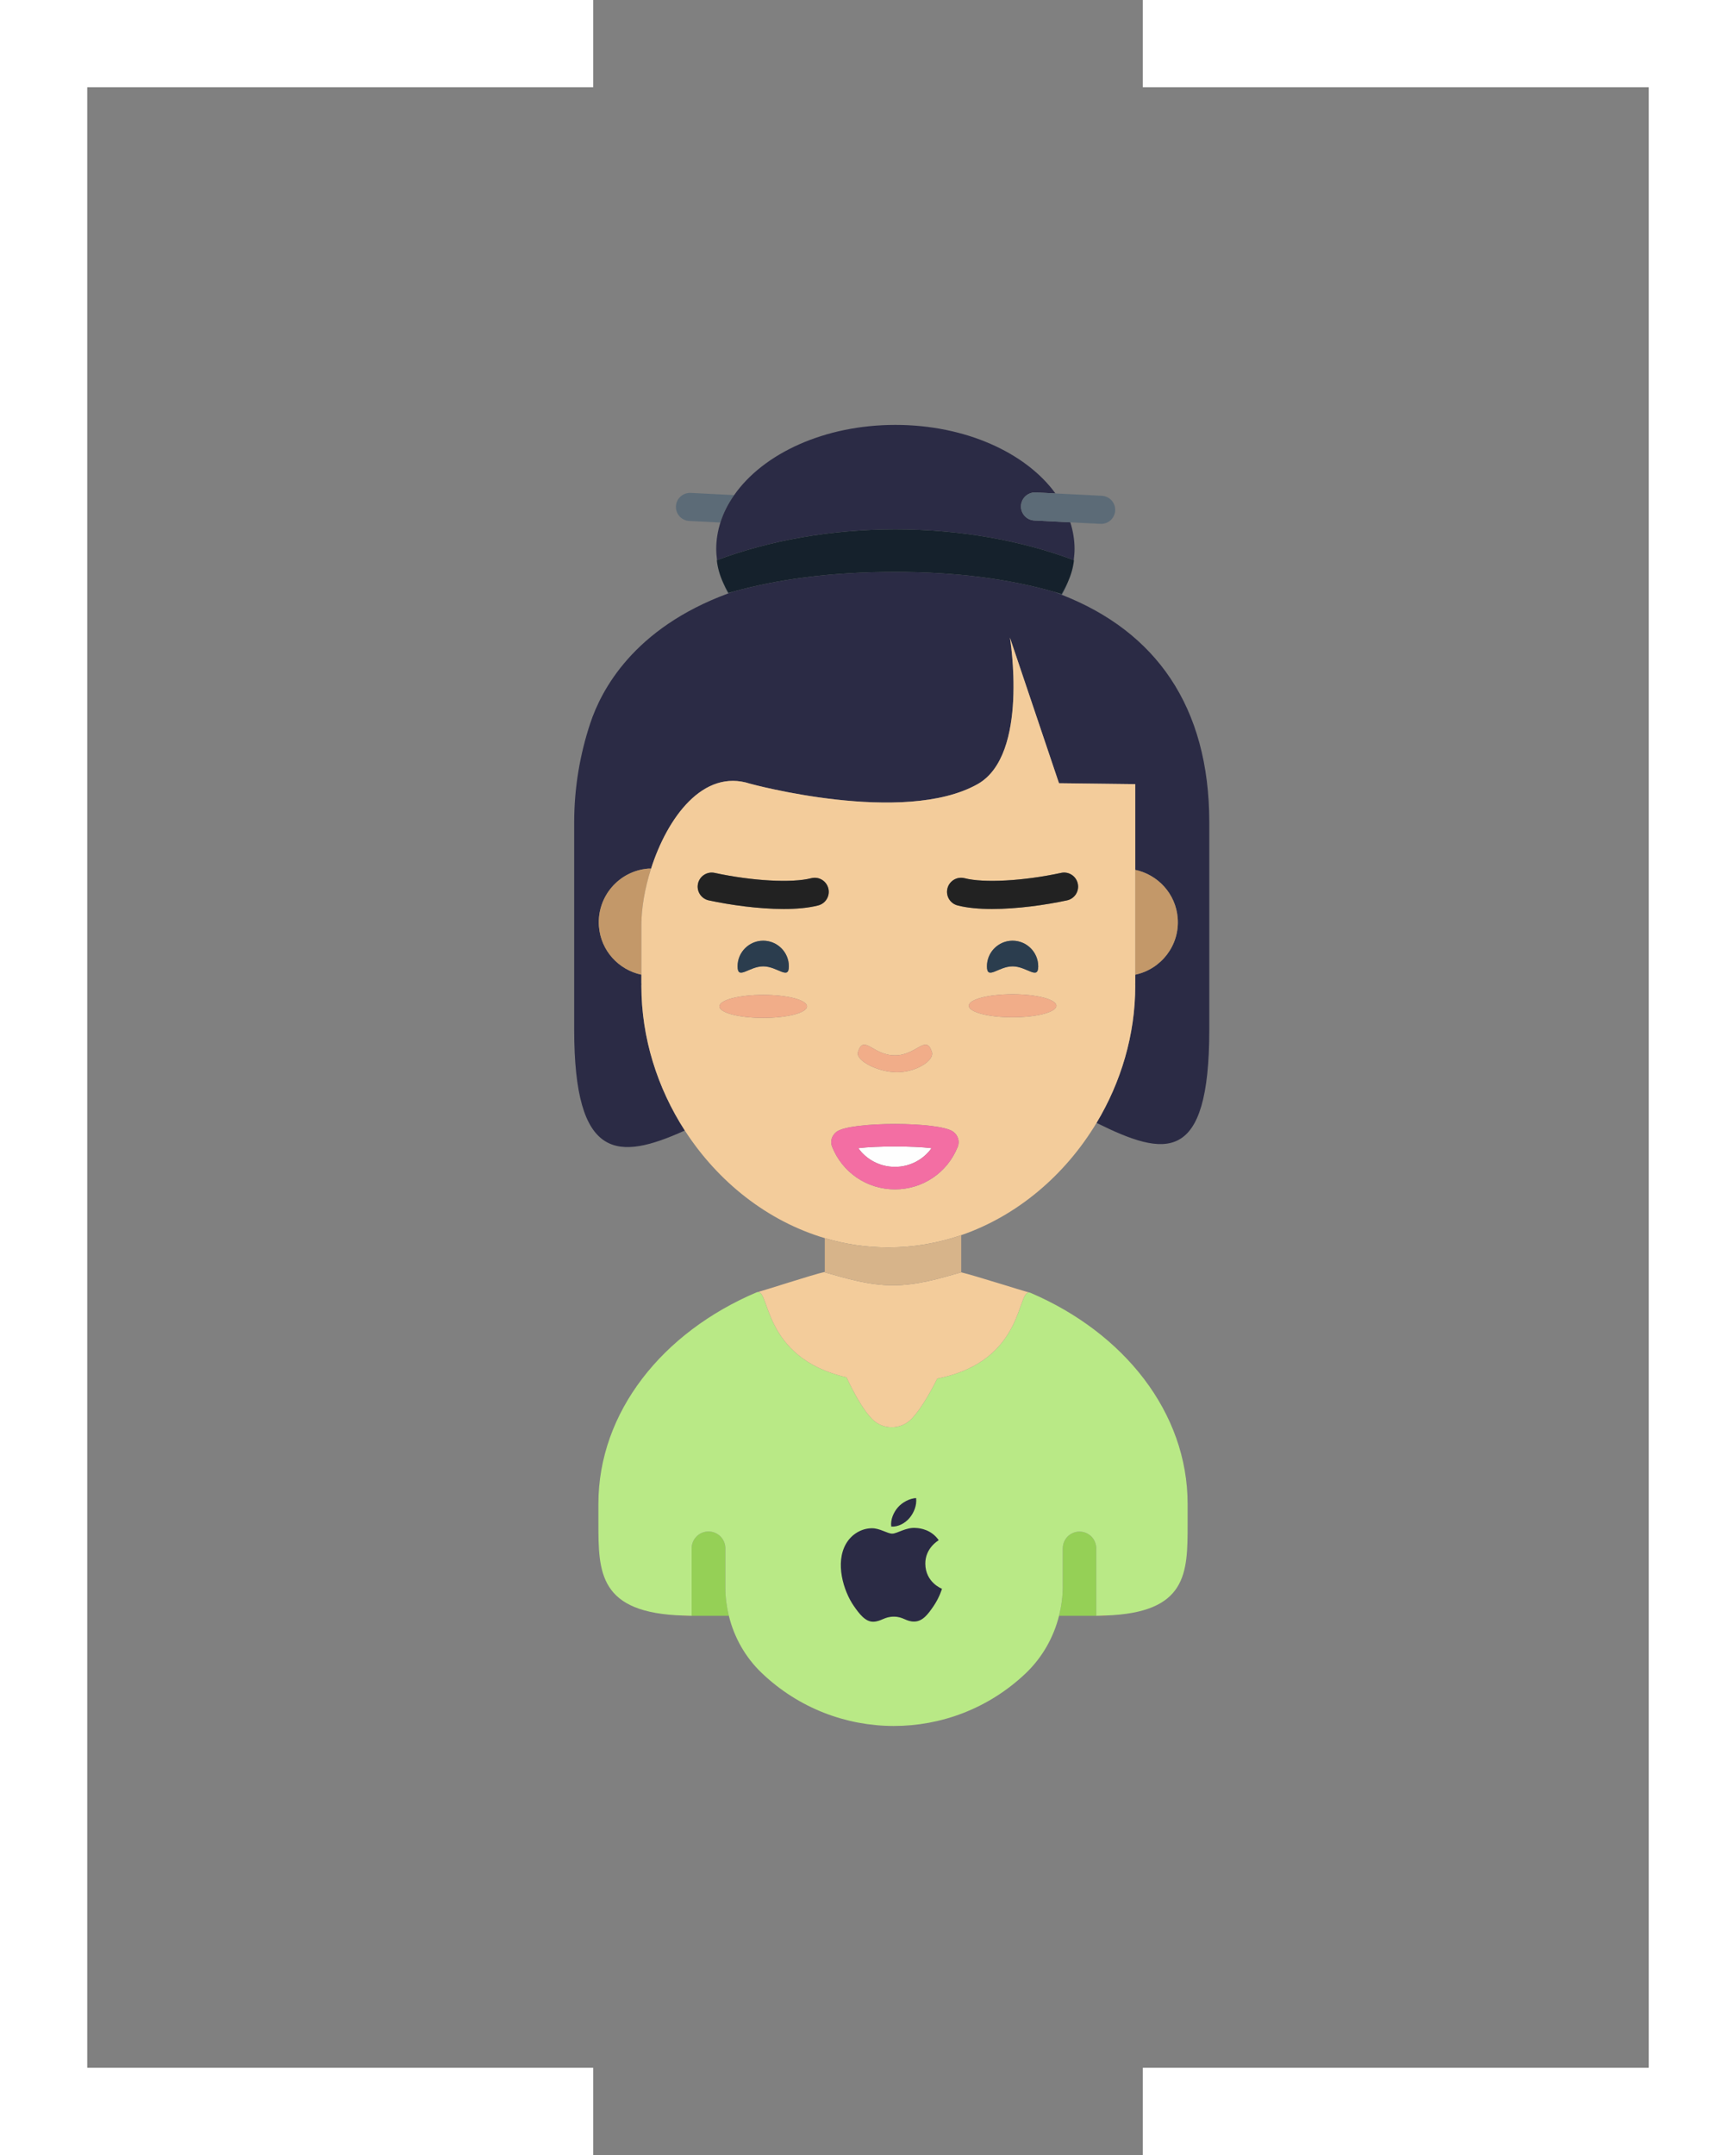
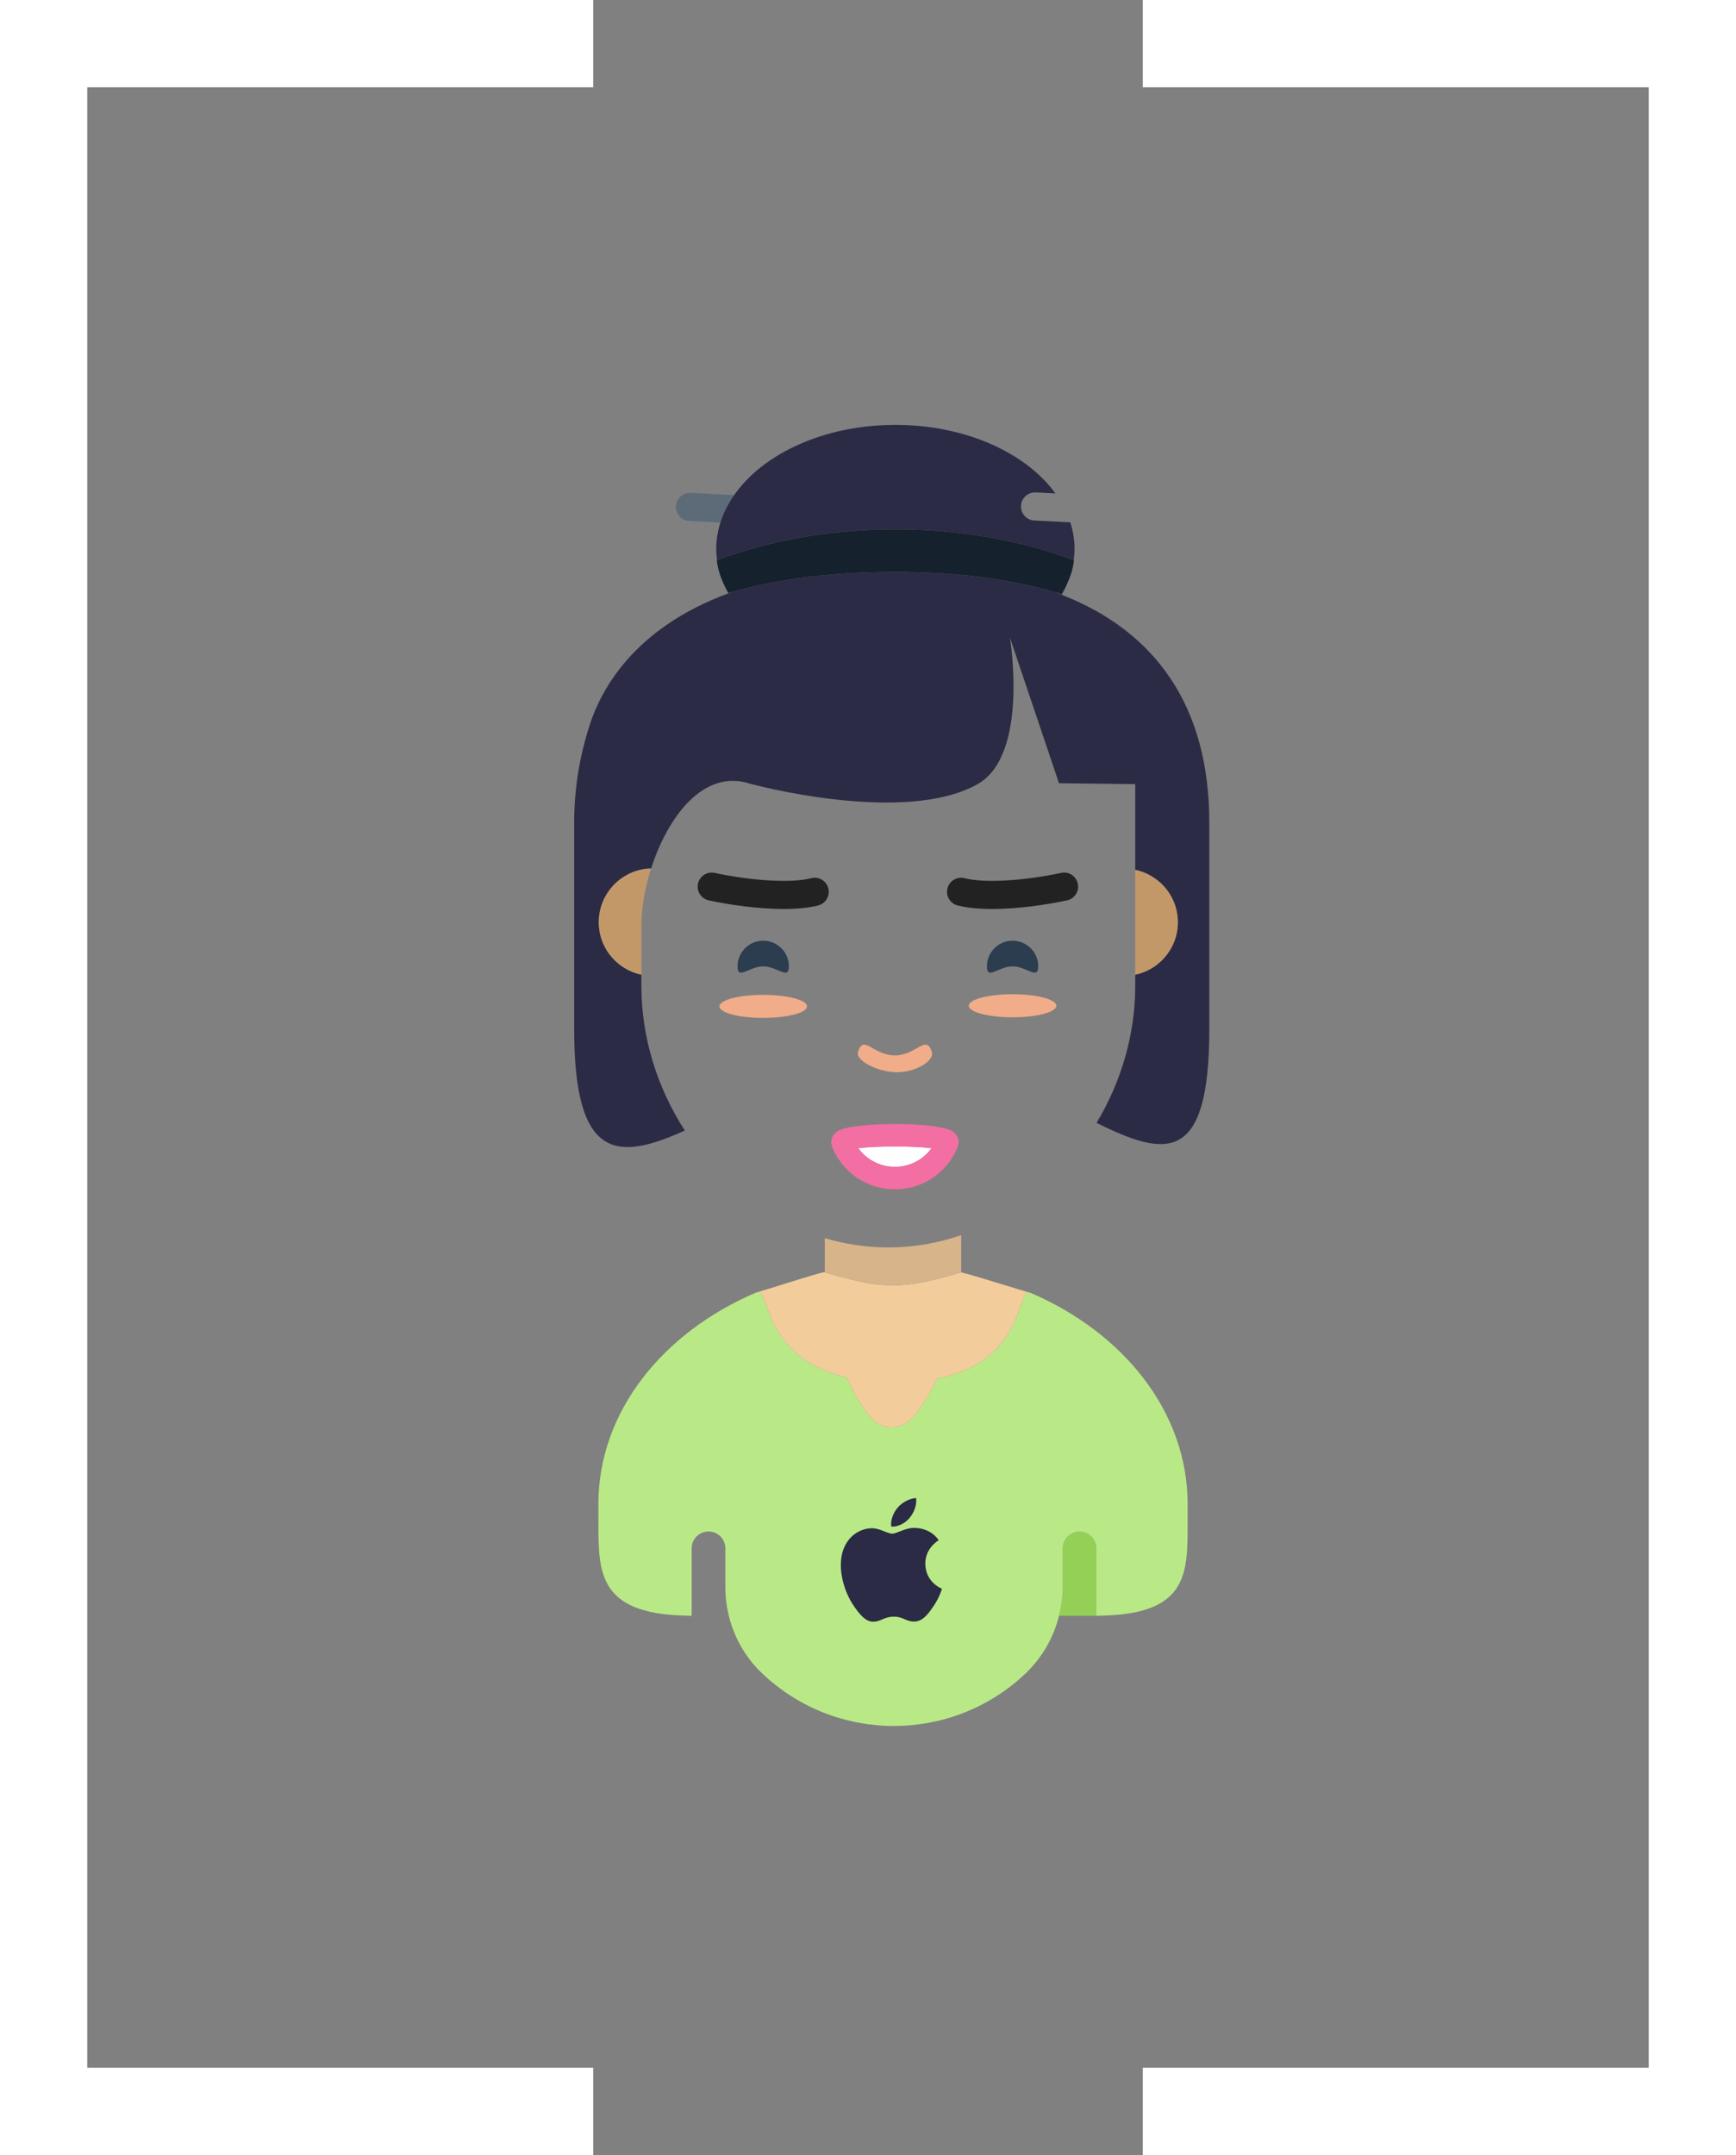
<svg xmlns="http://www.w3.org/2000/svg" width="199px" height="247px" viewBox="0 0 199 247" version="1.1">
  <rect x="0" y="0" width="199" height="247" fill="#808080" stroke="none" />
  <title>Group 24</title>
  <desc>Created with Sketch.</desc>
  <defs />
  <g id="mobile-academy-website" stroke="none" stroke-width="1" fill="none" fill-rule="evenodd" transform="translate(-601, -1936)">
    <g id="Group-22" transform="translate(-104, 1708)">
      <g id="Group-34">
        <g id="Group-33" transform="translate(0, 228)">
          <g id="Group-27" transform="translate(659, 0)">
            <g id="Group-28">
              <g id="Group-24" transform="translate(46, 0)">
                <path d="M10,247 L0,247 L0,0 L10,0 L68,0 L68,10 L10,10 L10,237 L68,237 L68,247 L10,247 Z" id="Combined-Shape" fill="#FFFFFF" />
                <path d="M141,247 L131,247 L131,0 L141,0 L199,0 L199,10 L141,10 L141,237 L199,237 L199,247 L141,247 Z" id="Combined-Shape" fill="#FFFFFF" transform="translate(165, 123.5) scale(-1, 1) translate(-165, -123.5) " />
                <g id="girl_2" transform="translate(65, 48)">
                  <g id="girl" transform="translate(0.458, 0)">
                    <path d="M13.716,8.494 C12.826,8.46 12.071,9.131 12.025,10.021 C11.98,10.91 12.665,11.666 13.552,11.711 L17.12,11.893 C17.466,10.789 18.008,9.738 18.7,8.747 L13.716,8.494 Z" id="Fill-150" fill="#5C6B77" />
                    <path d="M57.625,16.199 C57.68,15.776 57.72,15.35 57.72,14.917 C57.72,13.869 57.544,12.851 57.234,11.868 L53.105,11.658 C52.217,11.613 51.534,10.857 51.58,9.968 C51.623,9.08 52.387,8.399 53.269,8.441 L55.529,8.555 C52.155,3.902 45.217,0.7 37.181,0.7 C29.037,0.7 22.021,3.99 18.7,8.747 C18.008,9.738 17.466,10.788 17.121,11.893 C16.815,12.868 16.644,13.878 16.644,14.917 C16.644,15.35 16.682,15.776 16.738,16.199 C22.707,13.963 29.701,12.676 37.181,12.676 C44.661,12.676 51.656,13.963 57.625,16.199" id="Fill-151" fill="#2B2B45" />
                    <path d="M55.399,19.843 C55.689,19.947 55.97,20.06 56.252,20.171 C56.529,19.692 56.762,19.198 56.962,18.696 C56.754,19.166 56.52,19.63 56.234,20.078 C55.961,19.995 55.676,19.923 55.399,19.843" id="Fill-152" fill="#2B3D4E" />
                    <path d="M18.048,19.959 C17.812,19.578 17.615,19.188 17.436,18.792 C17.606,19.209 17.805,19.614 18.028,20.014 C18.223,19.942 18.426,19.873 18.627,19.803 C18.436,19.855 18.236,19.904 18.048,19.959" id="Fill-153" fill="#2B3D4E" />
                    <path d="M56.252,20.172 C55.969,20.061 55.688,19.947 55.399,19.843 C50.068,18.311 43.954,17.552 37.153,17.552 C29.708,17.552 23.624,18.417 18.627,19.803 C18.426,19.873 18.224,19.942 18.027,20.014 C7.135,24.021 3.456,31.124 2.202,34.908 C1.014,38.491 0.361,42.312 0.361,46.281 L0.361,69.989 C0.361,85.1 5.382,85.045 13.043,81.577 C9.906,76.722 8.066,70.963 8.066,65.013 C8.066,64.915 8.073,64.819 8.074,64.723 L8.066,64.723 L8.066,63.718 C5.461,63.158 3.412,60.97 3.198,58.179 C2.939,54.779 5.484,51.811 8.884,51.551 C8.982,51.544 9.076,51.561 9.174,51.559 C11.045,45.7 15.157,40.077 20.512,41.822 C20.555,41.836 38.13,46.644 46.603,41.876 C52.548,38.532 50.313,25.085 50.313,25.085 L55.935,41.769 L64.676,41.876 L64.676,51.698 C67.281,52.257 69.33,54.445 69.544,57.237 C69.782,60.354 67.651,63.082 64.676,63.718 L64.676,64.723 L64.668,64.723 C64.669,64.819 64.676,64.915 64.676,65.013 C64.676,70.61 63.044,76.036 60.24,80.702 C68.133,84.612 73.165,85.532 73.165,69.989 L73.165,46.281 C73.165,32.901 66.968,24.366 56.252,20.172" id="Fill-154" fill="#2B2B45" />
                    <path d="M69.543,57.237 C69.33,54.445 67.281,52.257 64.675,51.698 L64.675,63.719 C67.651,63.082 69.782,60.355 69.543,57.237" id="Fill-155" fill="#C39869" />
                    <path d="M9.174,51.559 C9.076,51.561 8.982,51.544 8.884,51.552 C5.484,51.811 2.939,54.779 3.199,58.179 C3.412,60.972 5.461,63.158 8.066,63.717 L8.066,58.013 C8.066,56.096 8.455,53.81 9.174,51.559" id="Fill-156" fill="#C39869" />
-                     <path d="M37.368,74.896 C35.192,74.896 32.572,73.561 32.894,72.564 C33.566,70.487 34.576,72.963 37.131,72.963 C39.623,72.963 40.691,70.487 41.363,72.564 C41.686,73.561 39.545,74.896 37.368,74.896 M44.327,83.447 C43.142,86.407 40.318,88.319 37.13,88.319 C33.939,88.319 31.115,86.407 29.932,83.447 C29.682,82.823 29.882,82.144 30.44,81.719 C32.003,80.528 42.252,80.53 43.818,81.718 C44.377,82.143 44.577,82.822 44.327,83.447 M19.09,62.762 C19.09,61.137 20.407,59.821 22.03,59.821 C23.654,59.821 24.97,61.137 24.97,62.762 C24.97,64.385 23.654,62.762 22.03,62.762 C20.407,62.762 19.09,64.385 19.09,62.762 M22.03,66.026 C24.802,66.026 27.051,66.618 27.051,67.349 C27.051,68.078 24.802,68.671 22.03,68.671 C19.257,68.671 17.01,68.078 17.01,67.349 C17.01,66.618 19.257,66.026 22.03,66.026 M14.553,53.283 C14.741,52.414 15.597,51.86 16.466,52.048 C20.775,52.977 25.327,53.229 27.53,52.659 C28.39,52.435 29.27,52.954 29.493,53.815 C29.715,54.677 29.196,55.556 28.335,55.776 C27.217,56.066 25.846,56.185 24.378,56.185 C21.501,56.185 18.25,55.727 15.787,55.196 C14.918,55.01 14.365,54.153 14.553,53.283 M47.674,62.762 C47.674,61.137 48.99,59.821 50.615,59.821 C52.238,59.821 53.554,61.137 53.554,62.762 C53.554,64.385 52.238,62.762 50.615,62.762 C48.99,62.762 47.674,64.385 47.674,62.762 M50.615,65.955 C53.386,65.955 55.634,66.547 55.634,67.278 C55.634,68.007 53.386,68.6 50.615,68.6 C47.842,68.6 45.594,68.007 45.594,67.278 C45.594,66.547 47.842,65.955 50.615,65.955 M43.151,53.815 C43.374,52.954 44.257,52.436 45.114,52.659 C47.319,53.227 51.87,52.979 56.178,52.048 C57.05,51.856 57.904,52.413 58.091,53.283 C58.279,54.153 57.726,55.01 56.857,55.196 C54.394,55.727 51.142,56.185 48.266,56.185 C46.797,56.185 45.427,56.066 44.308,55.776 C43.448,55.556 42.928,54.677 43.151,53.815 M64.668,64.723 L64.676,64.723 L64.676,63.718 L64.676,51.698 L64.676,41.876 L55.935,41.769 L50.313,25.085 C50.313,25.085 52.548,38.533 46.603,41.876 C38.13,46.644 20.555,41.837 20.512,41.822 C15.157,40.078 11.045,45.698 9.174,51.559 C8.455,53.81 8.066,56.096 8.066,58.013 L8.066,63.718 L8.066,64.723 L8.074,64.723 C8.073,64.819 8.066,64.915 8.066,65.013 C8.066,70.963 9.906,76.722 13.043,81.577 C16.819,87.421 22.478,91.949 29.087,93.91 C31.411,94.6 33.852,94.976 36.371,94.976 C39.28,94.976 42.087,94.478 44.729,93.57 C51.198,91.343 56.671,86.641 60.24,80.702 C63.044,76.036 64.676,70.61 64.676,65.013 C64.676,64.915 64.669,64.819 64.668,64.723" id="Fill-157" fill="#F3CC9B" />
                    <path d="M15.787,55.197 C18.25,55.728 21.501,56.185 24.378,56.185 C25.846,56.185 27.217,56.067 28.336,55.777 C29.196,55.555 29.716,54.677 29.493,53.815 C29.27,52.955 28.39,52.434 27.53,52.658 C25.327,53.229 20.775,52.977 16.467,52.049 C15.597,51.861 14.741,52.415 14.553,53.283 C14.365,54.152 14.918,55.009 15.787,55.197" id="Fill-158" fill="#222222" />
                    <path d="M44.308,55.777 C45.427,56.067 46.798,56.184 48.265,56.184 C51.143,56.184 54.394,55.728 56.856,55.197 C57.726,55.009 58.279,54.152 58.091,53.282 C57.904,52.414 57.051,51.856 56.177,52.048 C51.87,52.978 47.318,53.227 45.114,52.658 C44.257,52.436 43.374,52.955 43.152,53.816 C42.929,54.676 43.447,55.555 44.308,55.777" id="Fill-159" fill="#222222" />
                    <path d="M45.594,67.277 C45.594,68.008 47.841,68.599 50.614,68.599 C53.386,68.599 55.635,68.008 55.635,67.277 C55.635,66.547 53.386,65.955 50.614,65.955 C47.841,65.955 45.594,66.547 45.594,67.277" id="Fill-160" fill="#F1AD89" />
                    <path d="M17.01,67.348 C17.01,68.079 19.257,68.67 22.03,68.67 C24.802,68.67 27.051,68.079 27.051,67.348 C27.051,66.618 24.802,66.026 22.03,66.026 C19.257,66.026 17.01,66.618 17.01,67.348" id="Fill-161" fill="#F1AD89" />
                    <path d="M22.03,62.761 C23.654,62.761 24.971,64.385 24.971,62.761 C24.971,61.137 23.654,59.82 22.03,59.82 C20.406,59.82 19.09,61.137 19.09,62.761 C19.09,64.385 20.406,62.761 22.03,62.761" id="Fill-162" fill="#2B3D4E" />
                    <path d="M50.614,62.761 C52.238,62.761 53.555,64.385 53.555,62.761 C53.555,61.137 52.238,59.82 50.614,59.82 C48.991,59.82 47.674,61.137 47.674,62.761 C47.674,64.385 48.991,62.761 50.614,62.761" id="Fill-163" fill="#2B3D4E" />
                    <path d="M37.132,72.963 C34.576,72.963 33.566,70.487 32.895,72.564 C32.571,73.561 35.192,74.896 37.369,74.896 C39.545,74.896 41.685,73.561 41.363,72.564 C40.692,70.487 39.624,72.963 37.132,72.963" id="Fill-164" fill="#F1AD89" />
                    <path d="M32.934,83.603 C33.89,84.932 35.432,85.742 37.129,85.742 C38.825,85.742 40.368,84.932 41.324,83.603 C39.257,83.339 35.002,83.339 32.934,83.603" id="Fill-165" fill="#FEFEFE" />
                    <path d="M37.129,85.742 C35.434,85.742 33.89,84.932 32.934,83.603 C35.003,83.339 39.257,83.339 41.324,83.603 C40.368,84.932 38.825,85.742 37.129,85.742 M30.44,81.719 C29.881,82.145 29.683,82.822 29.931,83.447 C31.114,86.407 33.939,88.319 37.129,88.319 C40.319,88.319 43.143,86.407 44.327,83.447 C44.576,82.821 44.376,82.143 43.817,81.718 C42.253,80.53 32.002,80.529 30.44,81.719" id="Fill-166" fill="#F36EA3" />
                    <path d="M18.627,19.803 C23.624,18.416 29.708,17.552 37.153,17.552 C43.954,17.552 50.068,18.311 55.399,19.843 C55.676,19.923 55.961,19.994 56.233,20.079 C56.52,19.63 56.755,19.166 56.962,18.696 C57.315,17.895 57.561,17.065 57.652,16.208 C57.643,16.205 57.634,16.203 57.626,16.199 C51.656,13.963 44.662,12.676 37.181,12.676 C29.701,12.676 22.707,13.963 16.737,16.199 C16.729,16.203 16.72,16.205 16.711,16.208 C16.805,17.1 17.06,17.96 17.437,18.791 C17.616,19.188 17.813,19.579 18.049,19.959 C18.236,19.904 18.437,19.856 18.627,19.803" id="Fill-167" fill="#15212C" />
-                     <path d="M51.579,9.968 C51.534,10.856 52.217,11.613 53.106,11.658 L57.233,11.868 L60.685,12.044 C60.714,12.045 60.741,12.046 60.769,12.046 C61.621,12.046 62.334,11.378 62.376,10.517 C62.421,9.629 61.738,8.871 60.849,8.826 L55.53,8.556 L53.27,8.441 C52.387,8.4 51.623,9.08 51.579,9.968" id="Fill-168" fill="#5C6B77" />
                    <path d="M38.197,118.358 C38.197,119.07 37.619,119.647 36.908,119.647 C36.197,119.647 35.619,119.07 35.619,118.358 C35.619,117.647 36.197,117.07 36.908,117.07 C37.619,117.07 38.197,117.647 38.197,118.358" id="Fill-169" fill="#FEFEFE" />
-                     <path d="M12.925,137.197 L12.925,137.197 L13.826,137.197 C13.507,137.197 13.227,137.179 12.925,137.171 L12.925,137.197 Z" id="Fill-170" fill="#D2464E" />
-                     <path d="M17.692,129.466 C17.692,128.399 16.827,127.533 15.759,127.533 C14.69,127.533 13.826,128.399 13.826,129.466 L13.826,137.197 L18.091,137.197 C17.838,136.159 17.692,135.09 17.692,134.004 L17.692,129.466 Z" id="Fill-171" fill="#95D056" />
-                     <path d="M61.23,137.197 L61.23,137.197 L61.23,137.167 C60.891,137.177 60.57,137.197 60.207,137.197 L61.23,137.197 Z" id="Fill-172" fill="#D2464E" />
                    <path d="M60.207,129.466 C60.207,128.406 59.347,127.547 58.288,127.547 C57.228,127.547 56.368,128.406 56.368,129.466 L56.368,133.867 C56.368,135.001 56.211,136.116 55.94,137.197 L60.207,137.197 L60.207,137.197 L60.207,129.466 Z" id="Fill-173" fill="#95D056" />
                    <path d="M52.668,100.178 C51.014,99.469 52.269,107.981 41.98,110.007 C41.007,111.954 39.933,113.704 39.023,114.633 C37.778,115.905 35.747,115.905 34.503,114.633 C33.571,113.682 32.513,111.868 31.578,109.863 C21.725,107.604 22.863,99.45 21.278,100.122 C10.495,104.692 3.136,113.84 3.136,124.384 L3.136,126.507 C3.136,132.234 3.166,136.896 12.926,137.17 C13.226,137.179 13.507,137.197 13.826,137.197 L13.826,137.197 L13.826,129.466 C13.826,128.399 14.691,127.533 15.759,127.533 C16.826,127.533 17.692,128.399 17.692,129.466 L17.692,134.004 C17.692,135.09 17.838,136.159 18.091,137.197 C18.697,139.678 19.986,141.964 21.866,143.758 C30.311,151.82 43.592,151.852 52.076,143.832 L52.076,143.832 C53.992,142.02 55.31,139.709 55.941,137.197 C56.211,136.116 56.368,135.001 56.368,133.867 L56.368,129.466 C56.368,128.406 57.228,127.547 58.288,127.547 C59.348,127.547 60.207,128.406 60.207,129.466 L60.207,137.197 L60.207,137.197 C60.57,137.197 60.891,137.178 61.23,137.166 C70.651,136.857 70.68,132.307 70.68,126.724 L70.68,124.384 C70.68,113.883 63.379,104.765 52.668,100.178" id="Fill-174" fill="#B9E986" />
                    <path d="M31.578,109.863 C32.512,111.867 33.571,113.681 34.503,114.633 C35.748,115.905 37.779,115.905 39.023,114.633 C39.933,113.704 41.008,111.954 41.981,110.007 C52.269,107.981 51.014,99.469 52.668,100.178 C51.657,99.928 46.458,98.251 44.729,97.831 C42.244,98.545 39.623,99.321 36.908,99.321 C34.194,99.321 31.572,98.545 29.087,97.831 L29.087,97.786 C27.625,98.105 22.333,99.862 21.279,100.121 C22.863,99.45 21.724,107.604 31.578,109.863" id="Fill-176" fill="#F3CC9B" />
                    <g id="001-apple-logotype" transform="translate(30.926, 123.703)" fill="#2B2B45" fill-rule="nonzero">
                      <path d="M6.536,1.074 C7.05,0.475 7.918,0.03 8.634,0 C8.725,0.831 8.389,1.664 7.892,2.264 C7.395,2.863 6.58,3.329 5.78,3.267 C5.672,2.453 6.074,1.605 6.536,1.074 Z M10.611,12.414 C10.016,13.278 9.402,14.137 8.431,14.155 C7.476,14.173 7.17,13.593 6.08,13.593 C4.99,13.593 4.648,14.137 3.747,14.173 C2.81,14.208 2.097,13.24 1.498,12.38 C0.275,10.621 -0.66,7.407 0.597,5.238 C1.219,4.161 2.334,3.479 3.541,3.461 C4.462,3.444 5.331,4.078 5.892,4.078 C6.455,4.078 7.51,3.317 8.619,3.429 C9.084,3.448 10.386,3.615 11.223,4.832 C11.157,4.875 9.668,5.737 9.686,7.532 C9.704,9.676 11.575,10.388 11.597,10.398 C11.58,10.448 11.298,11.415 10.611,12.414 Z" id="Apple" />
                    </g>
                    <path d="M36.908,99.321 C39.622,99.321 42.244,98.545 44.728,97.832 L44.728,97.748 L44.728,93.569 C42.087,94.479 39.28,94.976 36.371,94.976 C33.853,94.976 31.412,94.6 29.088,93.909 L29.088,97.748 L29.088,97.786 L29.088,97.832 C31.572,98.545 34.194,99.321 36.908,99.321" id="Fill-178" fill="#D7B48A" />
                  </g>
                </g>
              </g>
            </g>
          </g>
        </g>
      </g>
    </g>
  </g>
</svg>